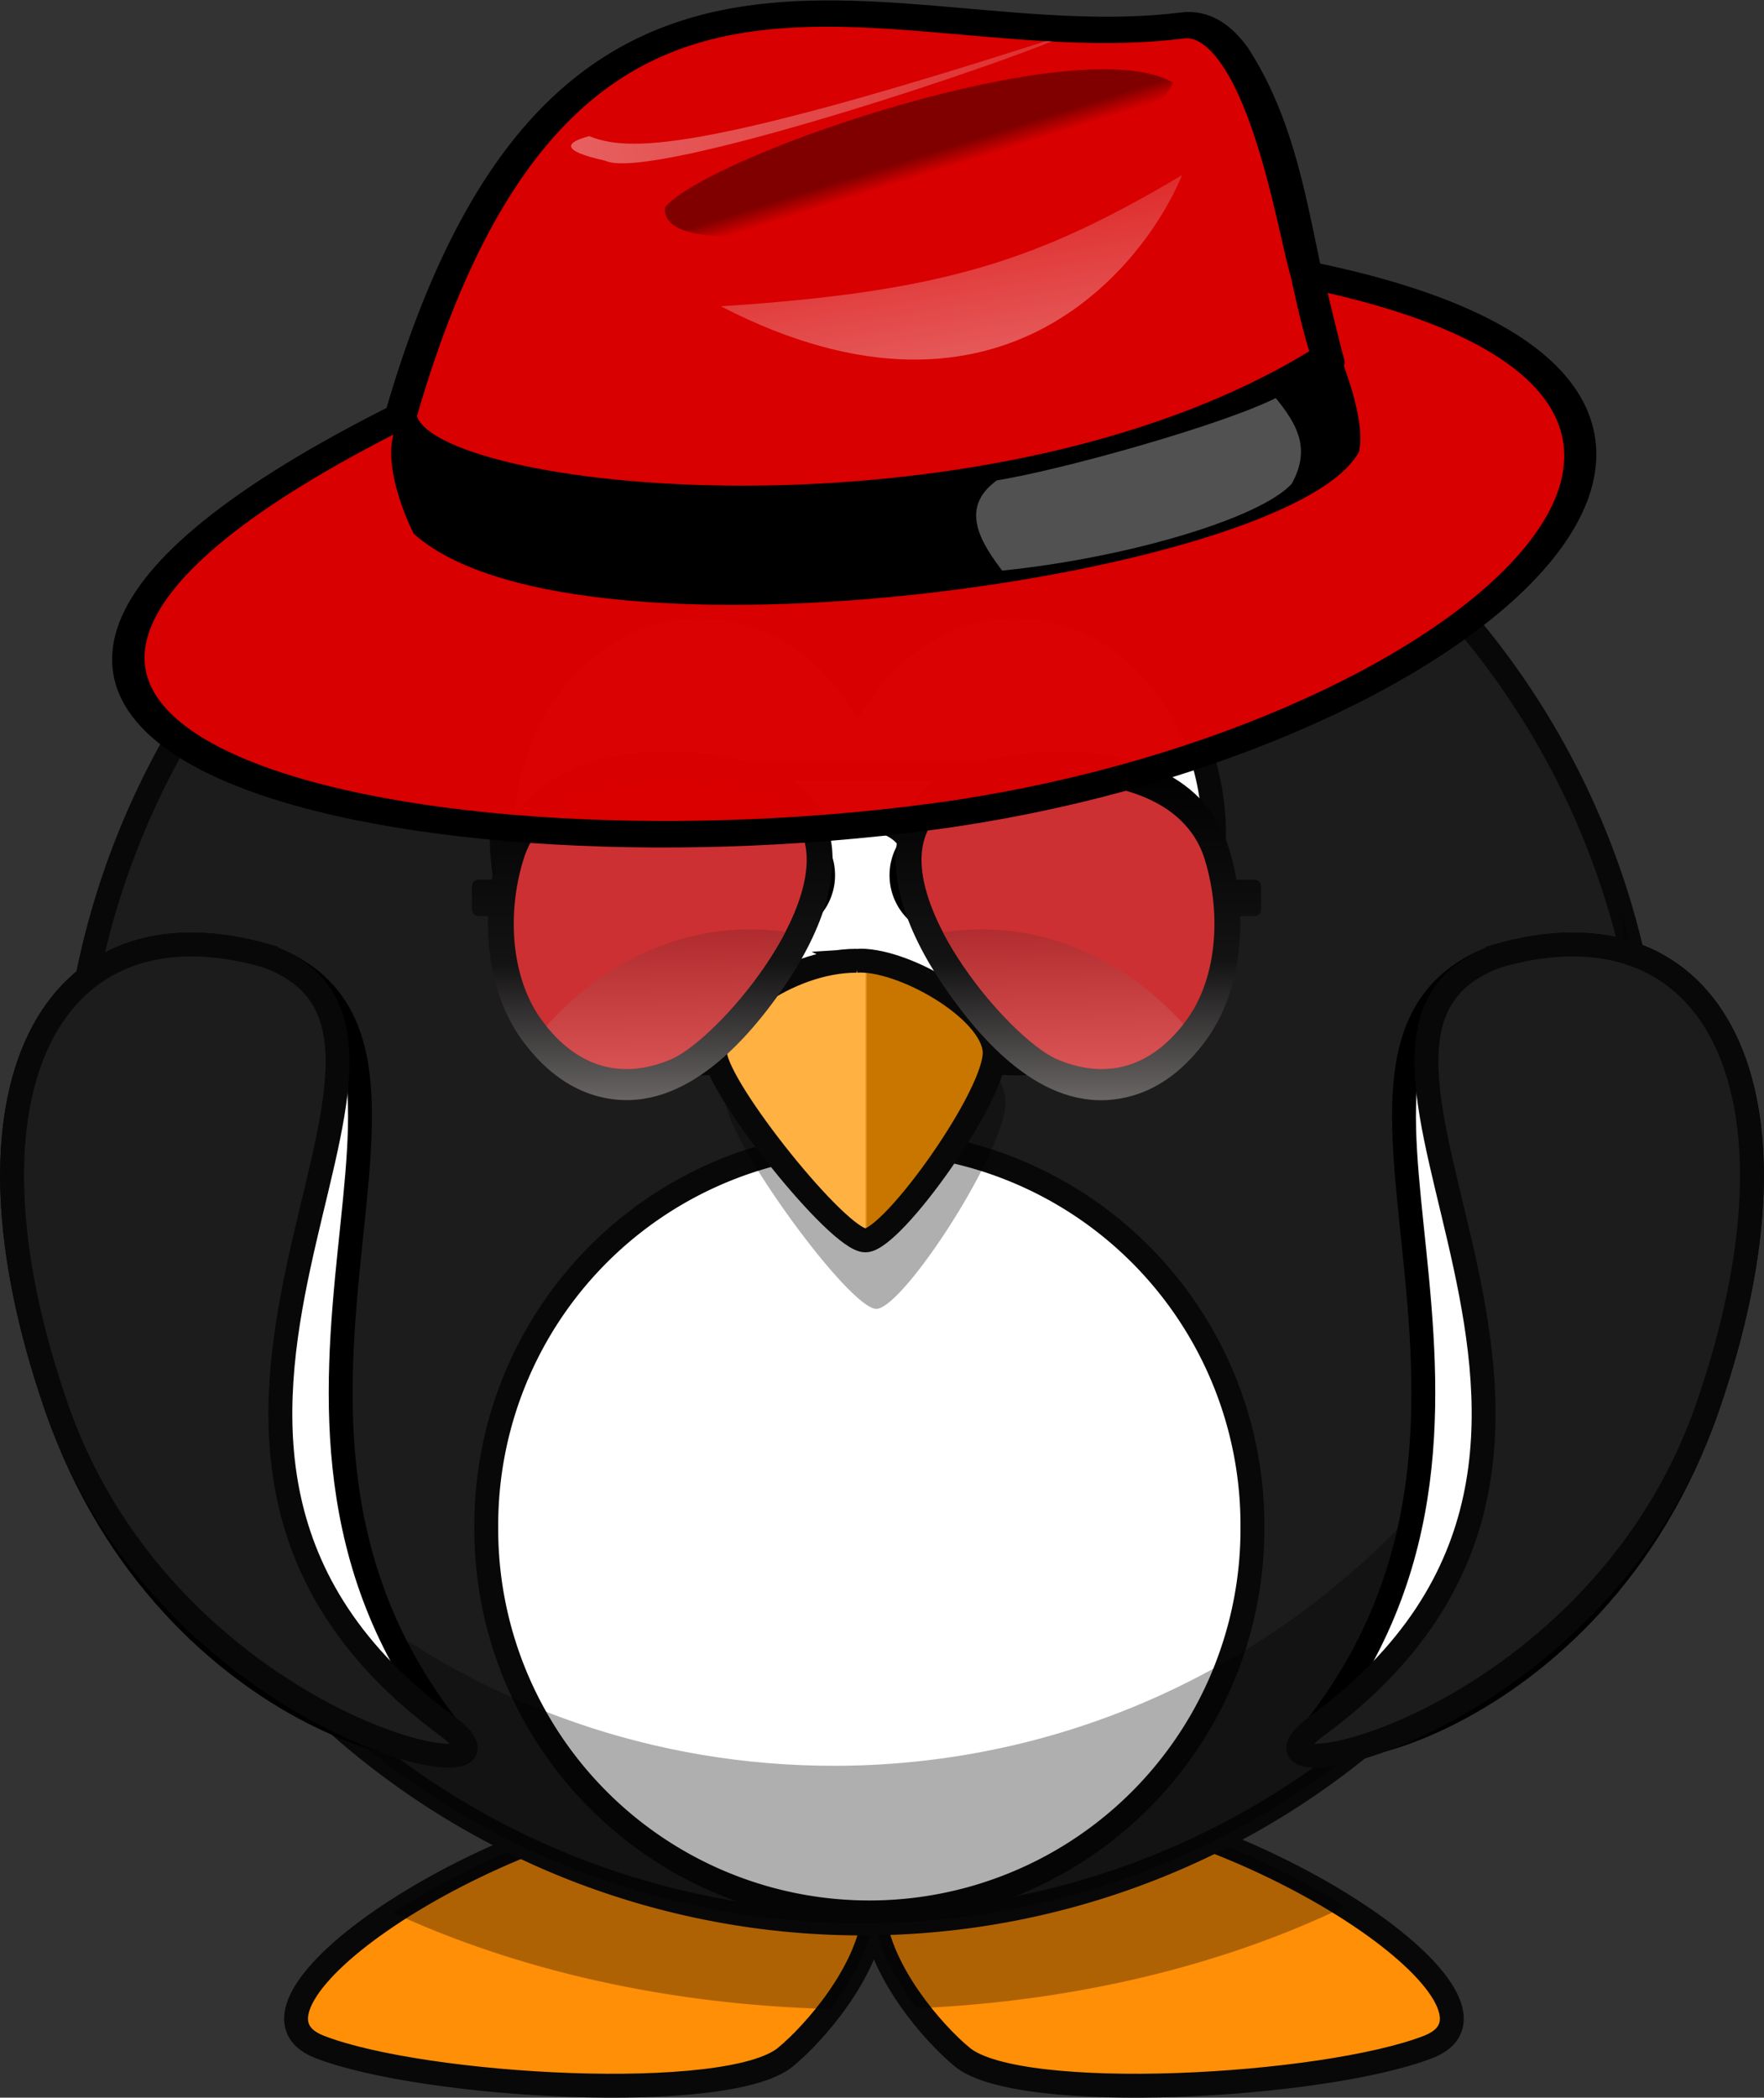
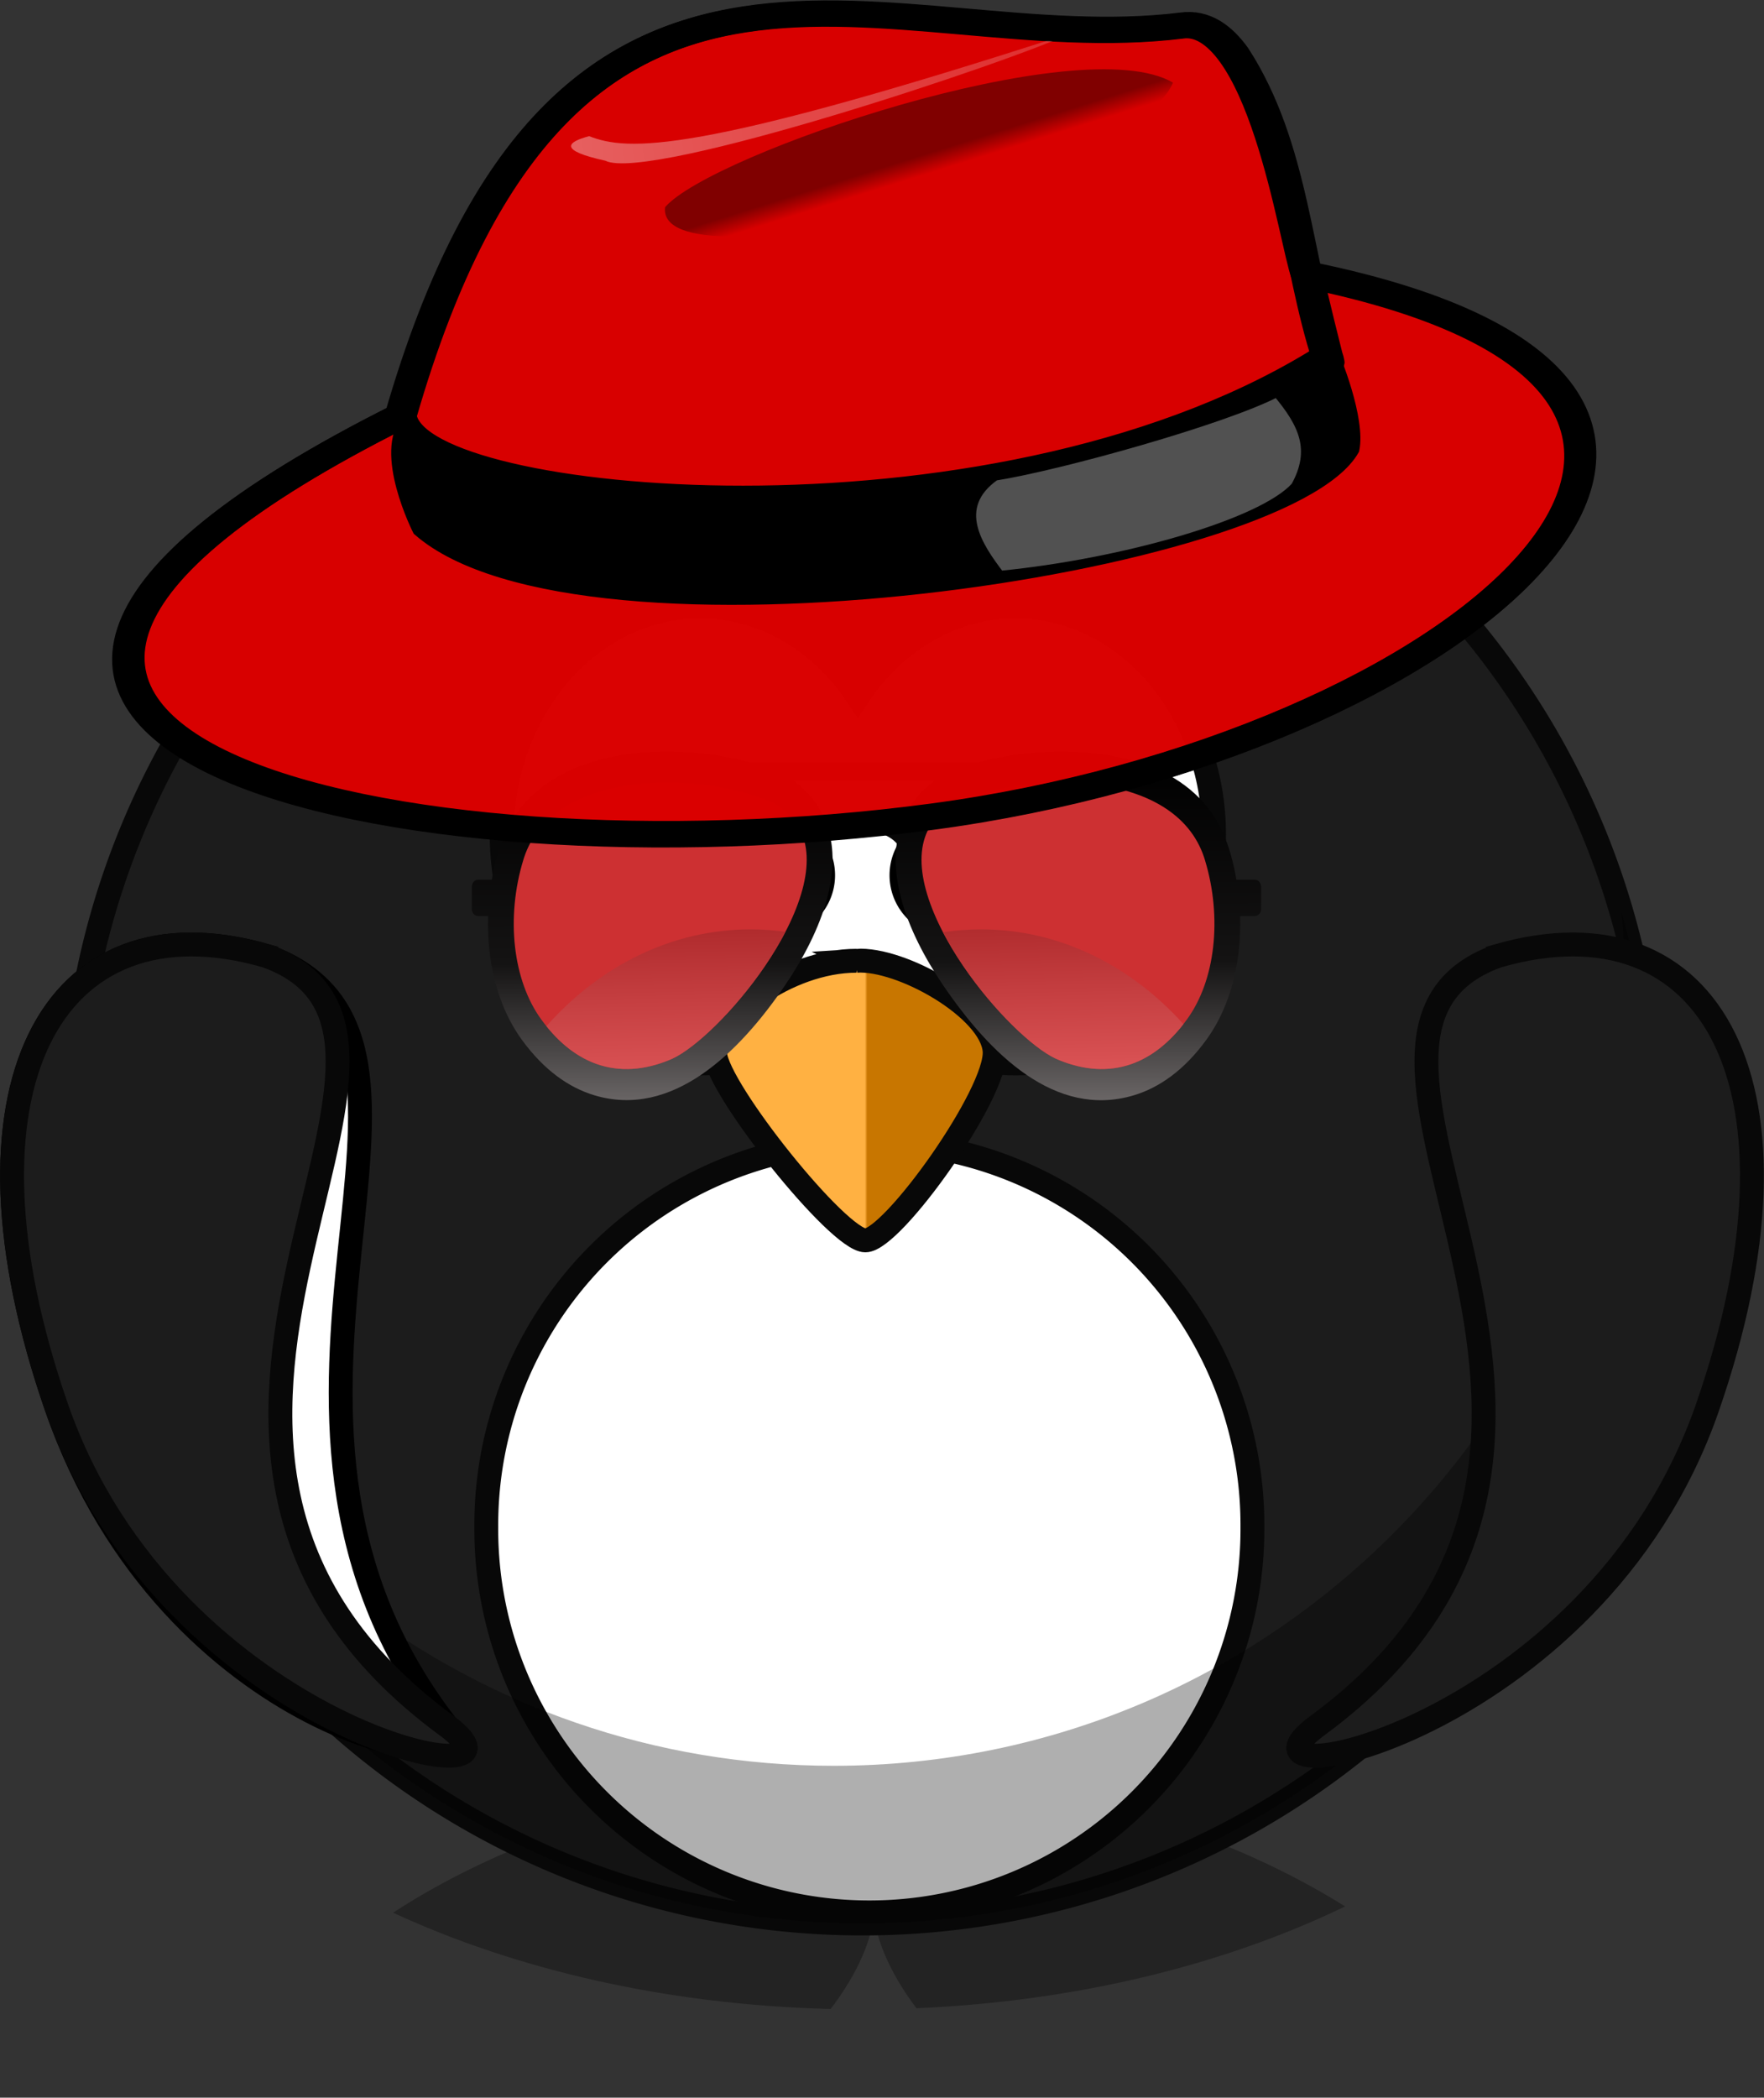
<svg xmlns="http://www.w3.org/2000/svg" xmlns:ns1="http://www.inkscape.org/namespaces/inkscape" xmlns:ns2="http://sodipodi.sourceforge.net/DTD/sodipodi-0.dtd" xmlns:xlink="http://www.w3.org/1999/xlink" id="svg2" viewBox="0 0 369.495 439.183" version="1.0" ns1:version="1.1 (c68e22c387, 2021-05-23)" ns2:docname="pinguin_002.svg" width="369.495" height="439.183">
  <rect x="0" y="0" width="369.495" height="439.183" fill="#333333" stroke="none" />
  <ns2:namedview id="namedview24" pagecolor="#ffffff" bordercolor="#999999" borderopacity="1" ns1:pageshadow="0" ns1:pageopacity="0" ns1:pagecheckerboard="0" showgrid="false" ns1:snap-nodes="false" ns1:zoom="0.74417208" ns1:cx="235.16066" ns1:cy="101.45503" ns1:window-width="1920" ns1:window-height="1017" ns1:window-x="1912" ns1:window-y="-8" ns1:window-maximized="1" ns1:current-layer="svg2" />
  <defs id="defs4">
    <linearGradient id="linearGradient3180" ns1:swatch="solid">
      <stop style="stop-color:#cd3032;stop-opacity:1;" offset="0" id="stop3178" />
    </linearGradient>
    <linearGradient id="linearGradient3211" y2="537.41" gradientUnits="userSpaceOnUse" x2="352.31" gradientTransform="translate(0,-2)" y1="537.41" x1="351.79">
      <stop id="stop4100" style="stop-color:#ffb142" offset="0" />
      <stop id="stop4104" style="stop-color:#c87600" offset="1" />
    </linearGradient>
    <linearGradient id="a">
      <stop stop-color="#a00900" offset="0" id="stop841" />
      <stop stop-color="#c50b00" offset="1" id="stop843" />
    </linearGradient>
    <linearGradient id="f" y2="656.25" xlink:href="#a" gradientUnits="userSpaceOnUse" x2="1385" gradientTransform="scale(0.8)" y1="656.25" x1="-0.109" />
    <linearGradient id="e" y2="959.92" gradientUnits="userSpaceOnUse" x2="1000.4" gradientTransform="scale(0.8)" y1="959.92" x1="347.56">
      <stop stop-color="#0b3481" offset="0" id="stop847" />
      <stop stop-color="#0f49b4" offset="1" id="stop849" />
    </linearGradient>
    <linearGradient id="d" y2="635.03" gradientUnits="userSpaceOnUse" x2="1048.9" gradientTransform="scale(0.8)" y1="635.03" x1="285.11">
      <stop stop-color="#cacaca" offset="0" id="stop852" />
      <stop stop-color="#e6e6e6" offset="1" id="stop854" />
    </linearGradient>
    <filter id="b" style="color-interpolation-filters:sRGB" height="1.27" width="1.149" y="-0.135" x="-0.075">
      <feGaussianBlur stdDeviation="10.754" id="feGaussianBlur857" />
    </filter>
    <filter id="j" style="color-interpolation-filters:sRGB" height="2.466" width="1.557" y="-0.733" x="-0.278">
      <feGaussianBlur stdDeviation="31.232" id="feGaussianBlur860" />
    </filter>
    <filter id="i" style="color-interpolation-filters:sRGB" height="1.253" width="1.792" y="-0.127" x="-0.396">
      <feGaussianBlur stdDeviation="8.884" id="feGaussianBlur863" />
    </filter>
    <filter id="h" style="color-interpolation-filters:sRGB" height="1.8" width="1.917" y="-0.4" x="-0.459">
      <feGaussianBlur stdDeviation="11.254" id="feGaussianBlur866" />
    </filter>
    <filter id="g" style="color-interpolation-filters:sRGB" height="1.178" width="1.208" y="-0.089" x="-0.104">
      <feGaussianBlur stdDeviation="8.799" id="feGaussianBlur869" />
    </filter>
    <linearGradient id="c" y2="1056.1" xlink:href="#a" gradientUnits="userSpaceOnUse" x2="1997.8" gradientTransform="matrix(0.8,0,0,0.8,-1600,0)" y1="1077.2" x1="3387.1" />
    <clipPath id="k" clipPathUnits="userSpaceOnUse">
      <path d="M 500.57,0 C 396.71,5.01 289.52,18.49 196.42,68.4 c -26.79,16.76 -57.321,37.82 -62.661,71.47 -2.45,12.06 0.67,24.45 6.22,35.17 69,150.91 113.05,312.4 138.07,476.13 1.02,19.36 5.379,38.3 7.009,57.57 -75.74,1.5 -155.15,-2.991 -227.17,24.189 -34.319,10.97 -59.66,43.74 -57.89,80.19 v 2.73 c 0.9,36.96 21.949,68.63 41.959,98.18 34.18,46.24 85.921,75.98 138.76,96.27 75.84,28.44 157.4,37.85 237.87,39.7 h 30.73 c 160.95,-6.11 325.7,-29 472.51,-99.15 57.97,-29.13 113.93,-66.381 152.33,-119.69 17.8,-25.25 31.971,-54.35 33.841,-85.65 v -29 c -1.57,-42.22 -16.27,-89.259 -55.12,-111.44 -12.314,-5.058 -25.371,-6.9 -38.558,-6.839 -14.945,0.069 -30.056,2.58 -44.442,5.619 -58.28,13.86 -114.13,35.999 -171.08,54.209 0.2,-13.08 0.24,-26.149 0.22,-39.219 0.32,-159.56 9.38,-319.73 40.08,-476.63 6.13,-12.61 4.889,-27.819 0.509,-40.809 -15.23,-32.31 -48.55,-50.1 -79.98,-63 -69.52,-28.53 -145.72,-36.13 -220.24,-38.4 z" fill="#c30a00" id="path873" />
    </clipPath>
    <linearGradient id="linearGradient582" y2="259.05" gradientUnits="userSpaceOnUse" y1="250.64" gradientTransform="scale(1.781,0.561)" x2="111.24" x1="118.04">
      <stop id="stop580" style="stop-color:#000000;stop-opacity:.408" offset="0" />
      <stop id="stop581" style="stop-color:#000000;stop-opacity:0" offset="1" />
    </linearGradient>
    <linearGradient id="linearGradient584" y2="353.04" xlink:href="#linearGradient585" gradientUnits="userSpaceOnUse" x2="114.93" gradientTransform="scale(1.561,0.641)" y1="259.43" x1="132.25" />
    <linearGradient id="linearGradient585">
      <stop id="stop586" style="stop-color:#ffffff;stop-opacity:.175" offset="0" />
      <stop id="stop587" style="stop-color:#ffffff;stop-opacity:.375" offset="1" />
    </linearGradient>
    <linearGradient id="linearGradient589" y2="218.54" xlink:href="#linearGradient585" gradientUnits="userSpaceOnUse" x2="147.05" gradientTransform="scale(2.195,0.456)" y1="218.54" x1="73.293" />
  </defs>
  <g id="layer1" transform="translate(-170.632,-297.118)">
-     <path id="path3806" style="fill:#ff8f06;fill-rule:evenodd;stroke:#080808;stroke-width:5" d="m 318.91,673.34 c -48.083,4.95 -103.23,43.858 -81.312,52.344 21.92,8.485 85.542,12.024 97.562,2.125 6.177,-5.087 17.229,-17.827 18.531,-29.781 1.304,11.953 12.324,24.695 18.5,29.781 12.021,9.899 75.673,6.36 97.594,-2.125 21.92,-8.485 -33.229,-47.394 -81.312,-52.344 -24.76,2.386 -33.666,10.706 -34.781,20.25 -1.116,-9.544 -10.021,-17.864 -34.781,-20.25 z" />
    <path id="path3194" style="fill:#000000;fill-opacity:0.314;fill-rule:evenodd" d="m 148.25,307.16 c -23.6,2.429 -48.881,13.04 -65.938,24.219 25.832,11.947 57.418,19.309 91.656,20.156 4.387,-5.772 8.318,-12.85 9.062,-19.688 0.739,6.773 4.577,13.788 8.906,19.531 33.676,-1.426 64.607,-9.146 89.781,-21.312 -16.995,-10.691 -41.222,-20.571 -63.906,-22.906 -24.76,2.386 -33.666,10.706 -34.781,20.25 -1.116,-9.544 -10.021,-17.864 -34.781,-20.25 z" transform="translate(170.66,366.2)" />
    <path id="path2385" style="fill:#1c1c1c;stroke:#080808;stroke-width:5;stroke-linecap:round" d="m 516.84,534.27 a 165.565,165.565 0 1 1 -331.13,0 165.565,165.565 0 1 1 331.13,0 z" />
    <path id="path2387" style="fill:#ffffff;stroke:#080808;stroke-width:5;stroke-linecap:round" d="m 317.28,424.09 c -22.935,0 -41.562,21.434 -41.562,47.844 0,26.41 18.628,47.844 41.562,47.844 13.478,0 25.439,-7.41 33.031,-18.875 7.592,11.473 19.579,18.875 33.062,18.875 22.935,0 41.562,-21.434 41.562,-47.844 0,-26.41 -18.628,-47.844 -41.562,-47.844 -13.482,0 -25.47,7.404 -33.062,18.875 -7.593,-11.462 -19.555,-18.875 -33.031,-18.875 z" />
    <path id="path3167" style="fill:#ffffff;stroke:#080808;stroke-width:4.412;stroke-linecap:round" d="m 418.63,583.05 a 70.821,70.821 0 1 1 -141.64,0 70.821,70.821 0 1 1 141.64,0 z" transform="matrix(1.133,0,0,1.133,-41.339,-43.746)" />
    <path id="path2411" style="fill:#000000;fill-opacity:0.314" d="m 339.66,122.03 c 0.336,4.305 0.531,8.641 0.531,13.031 0,91.391 -74.202,165.56 -165.59,165.56 -75.42,0 -139.07,-50.513 -159.03,-119.53 6.659,85.301 78.03,152.53 165.03,152.53 91.391,0 165.59,-74.171 165.59,-165.56 0,-15.971 -2.305,-31.416 -6.531,-46.031 z" transform="translate(170.66,366.2)" />
-     <path id="path3393" style="fill:#000000;fill-opacity:0.314;fill-rule:evenodd" d="m 352.3,506.61 c -14.479,0 -30.217,13.186 -29.588,21.514 0.63,8.328 25.81,43.029 31.476,43.029 5.666,0 27.699,-34.006 27.069,-43.723 -0.63,-9.716 -19.515,-21.514 -28.958,-20.82 z" />
    <path id="path2391" style="fill:url(#linearGradient3211);fill-rule:evenodd;stroke:#080808;stroke-width:5" d="m 350.01,498.27 c -14.479,0 -30.217,11.961 -29.588,19.515 0.63,7.554 25.81,39.03 31.476,39.03 5.666,0 27.699,-30.847 27.069,-39.66 -0.63,-8.813 -19.515,-19.515 -28.958,-18.886 z" />
    <path id="path3163" style="fill:#000000;stroke:#000000;stroke-width:5;stroke-linecap:round" d="m 340.57,487.37 a 10.387,10.387 0 1 1 -20.774,0 10.387,10.387 0 1 1 20.774,0 z" transform="translate(2.477,-7)" />
    <path id="path3165" style="fill:#000000;stroke:#000000;stroke-width:5;stroke-linecap:round" d="m 340.57,487.37 a 10.387,10.387 0 1 1 -20.774,0 10.387,10.387 0 1 1 20.774,0 z" transform="translate(39.66,-7)" />
    <path id="path3169" style="fill:#ffffff;fill-rule:evenodd;stroke:#000000;stroke-width:5" d="m 226.4,497.25 c 48.111,17.3 -14.163,94.143 37.819,161.19 9.608,12.393 -57.868,2.091 -81.723,-66.585 -23.198,-66.786 -1.132,-107.54 43.904,-94.607 z" />
    <path id="path3793" style="fill:#1c1c1c;fill-rule:evenodd;stroke:#080808;stroke-width:5" d="m 226.4,497.25 c 48.111,17.3 -42.588,102.12 37.819,161.19 22.626,16.622 -57.868,2.091 -81.723,-66.585 -23.198,-66.786 -1.132,-107.54 43.904,-94.607 z" />
-     <path id="path3800" style="fill:#ffffff;fill-rule:evenodd;stroke:#000000;stroke-width:5" d="m 484.36,497.25 c -48.111,17.3 14.163,94.143 -37.819,161.19 -9.608,12.393 57.868,2.091 81.723,-66.585 23.198,-66.786 1.132,-107.54 -43.904,-94.607 z" />
    <path id="path3802" style="fill:#1c1c1c;fill-rule:evenodd;stroke:#080808;stroke-width:5" d="m 484.36,497.25 c -48.111,17.3 42.588,102.12 -37.819,161.19 -22.626,16.622 57.868,2.091 81.723,-66.585 23.198,-66.786 1.132,-107.54 -43.904,-94.607 z" />
  </g>
  <g id="Layer_x0020_1" transform="matrix(0.061,0,0,0.073,161.319,184.941)">
    <linearGradient id="SVGID_1_" gradientUnits="userSpaceOnUse" x1="45409.082" y1="-10987.157" x2="45557.805" y2="-54254.348" gradientTransform="matrix(0.028,0,0,-0.028,-921.877,-651.563)">
      <stop offset="0" style="stop-color:#000000" id="stop1053" />
      <stop offset="0.471" style="stop-color:#141313" id="stop1055" />
      <stop offset="1" style="stop-color:#9E9898" id="stop1057" />
    </linearGradient>
    <path fill="url(#SVGID_1_)" d="m -484.435,-370.972 c -126.111,14 -245.674,50.467 -332.496,118.66 -82.87,65.144 -118.434,143.724 -138.869,242.061 h -47.87 c -11.403,0 -20.774,9.371 -20.774,20.774 v 62.548 c 0,11.403 9.371,20.774 20.774,20.774 h 35.112 c -1.242,34.209 0.339,68.193 4.968,101.386 12.984,94.612 49.79,183.24 110.87,253.352 76.209,87.499 161.788,137.401 249.513,159.417 266.448,66.612 495.074,-120.353 653.476,-314.432 64.354,-78.805 118.208,-165.627 145.079,-249.965 19.193,-60.064 24.951,-118.886 11.968,-173.417 7.452,-3.952 15.693,-7.564 24.726,-10.613 22.693,-7.79 49.79,-12.193 78.241,-12.193 29.129,0 56.564,4.516 79.483,12.532 19.08,6.661 34.661,15.581 44.935,25.855 -8.468,50.128 -2.145,103.418 15.129,157.837 26.984,84.338 80.838,171.159 145.192,249.965 159.756,195.772 384.092,381.721 653.476,314.432 87.725,-22.016 173.191,-71.918 249.4,-159.417 61.193,-70.112 97.886,-158.74 110.982,-253.352 4.516,-33.193 6.21,-67.177 4.968,-101.386 h 51.37 c 11.403,0 20.774,-9.371 20.774,-20.774 V 10.523 c 0,-11.403 -9.371,-20.774 -20.774,-20.774 h -64.128 c -20.774,-99.579 -57.58,-180.869 -141.805,-246.013 -86.596,-67.064 -204.917,-101.95 -329.56,-114.708 -143.611,-16.032 -296.819,-3.048 -417.172,24.5 H -67.376 c -120.353,-27.548 -273.561,-40.532 -417.059,-24.5 z m 931.891,210.336 c -12.419,-8.468 -26.983,-15.581 -43.129,-21.226 -27.661,-9.71 -60.177,-15.129 -94.047,-15.129 -33.193,0 -65.257,5.306 -92.467,14.564 -8.693,3.048 -17.048,6.435 -24.726,10.274 -5.871,-13.21 -13.097,-26.08 -21.677,-38.499 -21.564,-31.387 -51.596,-59.725 -91.45,-83.773 h 485.365 c -39.967,24.048 -69.999,52.386 -91.563,83.773 -10.951,16.032 -19.758,32.741 -26.306,50.015 z" id="path1060" style="fill:url(#SVGID_1_)" />
    <linearGradient id="SVGID_2_" gradientUnits="userSpaceOnUse" x1="44516.219" y1="-8350.49" x2="45822.688" y2="-47497.184" gradientTransform="matrix(0.028,0,0,-0.028,-921.877,-651.563)" spreadMethod="pad">
      <stop offset="0" style="stop-color:#750B0C" id="stop1062" />
      <stop offset="1" style="stop-color:#cd3032;stop-opacity:0.639" id="stop1064" />
    </linearGradient>
    <path fill="url(#SVGID_2_)" d="m -847.302,-67.831 c -30.032,81.628 -39.854,169.353 -28.564,251.319 10.839,77.789 40.532,150.272 89.757,206.836 63.338,72.596 133.224,113.805 204.352,131.643 82.305,20.548 167.433,10.048 246.69,-19.306 79.483,-31.161 212.594,-137.401 316.69,-264.868 C 39.655,166.553 87.864,89.554 111.122,16.846 132.121,-49.202 132.121,-111.411 98.251,-160.749 80.412,-186.716 52.751,-210.2 13.462,-230.071 l -8.919,-3.387 c -115.047,-42.338 -304.383,-68.983 -479.381,-49.451 -167.095,18.742 -319.173,79.483 -370.431,209.546 z M 534.165,16.846 c 23.258,72.709 71.354,149.708 129.498,220.949 104.095,127.466 237.094,233.707 316.577,264.868 79.257,29.354 164.498,39.854 246.69,19.306 71.128,-17.838 141.127,-59.048 204.352,-131.643 49.338,-56.564 79.031,-129.047 89.757,-206.836 11.29,-81.967 1.581,-169.691 -28.451,-251.319 l -2.032,-5.532 c -51.257,-130.063 -203.336,-190.804 -370.544,-209.546 -174.998,-19.532 -364.221,7.113 -479.268,49.451 l -8.919,3.387 c -39.403,19.871 -67.064,43.354 -84.789,69.322 -33.87,49.338 -33.87,111.547 -12.871,177.595 z" id="path1067" style="fill:#cd3032;fill-opacity:1" />
    <linearGradient id="SVGID_3_" gradientUnits="userSpaceOnUse" x1="45024.785" y1="-22586.059" x2="45402.539" y2="-47649.039" gradientTransform="matrix(0.028,0,0,-0.028,-921.877,-651.563)">
      <stop offset="0" style="stop-color:#A11D1F" id="stop1069" />
      <stop offset="0.478" style="stop-color:#C43E40" id="stop1071" />
      <stop offset="1" style="stop-color:#E86062" id="stop1073" />
    </linearGradient>
    <path fill="url(#SVGID_3_)" d="m 724.178,132.005 c -44.37,0 -87.951,2.822 -130.74,8.242 20.548,33.08 44.37,65.822 70.225,97.547 104.096,127.466 237.094,233.707 316.577,264.868 79.257,29.354 164.498,39.854 246.69,19.306 66.725,-16.709 132.208,-53.967 192.272,-118.208 C 1237.091,235.198 992.772,132.005 724.178,132.005 Z m -791.103,0 c 40.419,0 80.386,2.484 119.563,7 -20.774,33.532 -44.935,66.725 -71.015,98.789 -104.096,127.466 -237.207,233.707 -316.69,264.868 -79.257,29.354 -164.385,39.854 -246.69,19.306 -64.58,-16.145 -128.143,-51.596 -186.627,-112.337 182.901,-172.062 429.704,-277.625 701.459,-277.625 z" id="path1076" style="fill:url(#SVGID_3_)" />
  </g>
  <g id="whole" transform="matrix(-0.5,0.049,0.04,0.41,339.11,-94.094)">
    <g transform="matrix(1.311,0,0,1.311,35.774,86.247)" id="red-hat">
      <path d="M 93.858,201.9 C 96.772,188.93 99.685,99.57 125.91,101.01 219.14,103.89 315.29,7.32 385.21,222.08 600.81,322.98 400.2,404.05 229.52,396.85 60.86,389.78 -83.14,268.2 93.86,201.9 Z" style="fill:#d90000;fill-opacity:0.992;fill-rule:evenodd;stroke:#000000;stroke-width:10;stroke-linejoin:round" ns2:nodetypes="cccsc" ns1:connector-curvature="0" id="hat" />
      <path d="m 89.488,230.73 c 107.8,67.74 285.52,25.94 292.81,-7.21 10.19,11.53 0,43.24 0,43.24 -46.62,60.54 -272.42,47.57 -297.18,4.33 -2.916,-11.53 2.911,-36.04 4.368,-40.36 z" style="fill-rule:evenodd;stroke:#000000;stroke-width:5" ns2:nodetypes="ccccc" ns1:connector-curvature="0" id="band" />
      <path d="m 130.28,122.63 c 27.68,-24.505 148.59,10.09 164.61,28.83 5.83,31.71 -148.59,7.2 -164.61,-28.83 z" style="fill:url(#linearGradient582);fill-rule:evenodd;stroke-width:1pt" ns2:nodetypes="ccc" ns1:connector-curvature="0" id="dark-shadow" />
-       <path d="m 130.28,158.66 c 13.11,30.27 64.09,100.9 150.04,33.15 -71.38,2.89 -101.97,-5.76 -150.04,-33.15 z" style="fill:url(#linearGradient584);fill-rule:evenodd;stroke-width:1pt" ns2:nodetypes="ccc" ns1:connector-curvature="0" id="front-highlight" />
      <path d="m 160.87,99.567 c 18.94,8.643 138.39,41.803 151.5,31.713 14.57,-5.77 11.66,-8.65 4.37,-10.09 -11.65,7.2 -32.05,11.53 -155.87,-21.623 z" style="fill:url(#linearGradient589);fill-rule:evenodd;stroke-width:1pt" ns2:nodetypes="cccc" ns1:connector-curvature="0" id="top-highlight" />
      <path d="m 106.97,246.58 c 17.48,8.65 71.38,20.18 91.78,21.62 14.56,10.09 7.28,25.95 1.45,37.48 -39.33,0 -84.49,-10.09 -96.14,-23.06 -7.288,-12.97 -4.375,-23.06 2.91,-36.04 z" style="fill:#ffffff;fill-opacity:0.317;fill-rule:evenodd;stroke:#000000;stroke-width:1.878pt" ns2:nodetypes="ccccc" ns1:connector-curvature="0" id="grey" />
    </g>
    <g style="fill:none" transform="matrix(5.507,0,0,5.507,-1052,-2439.7)" id="bw-hat">
      <path ns2:nodetypes="cccccsc" style="fill:none;fill-opacity:0.992;fill-rule:evenodd;stroke:#000000;stroke-width:2.38;stroke-linejoin:round" d="m 219.81,506.7 c 0.17,-0.77 -1.18,10.41 -0.92,7.99 1.71,-9.5 0.99,-19.79 4.82,-28.83 0.95,-1.99 2.17,-3.26 3.73,-3.17 22.19,0.69 45.07,-22.3 61.71,28.81 51.31,24.02 3.57,43.31 -37.05,41.6 -40.14,-1.68 -74.42,-30.62 -32.29,-46.4 z" id="outline" ns1:connector-curvature="0" />
    </g>
  </g>
</svg>